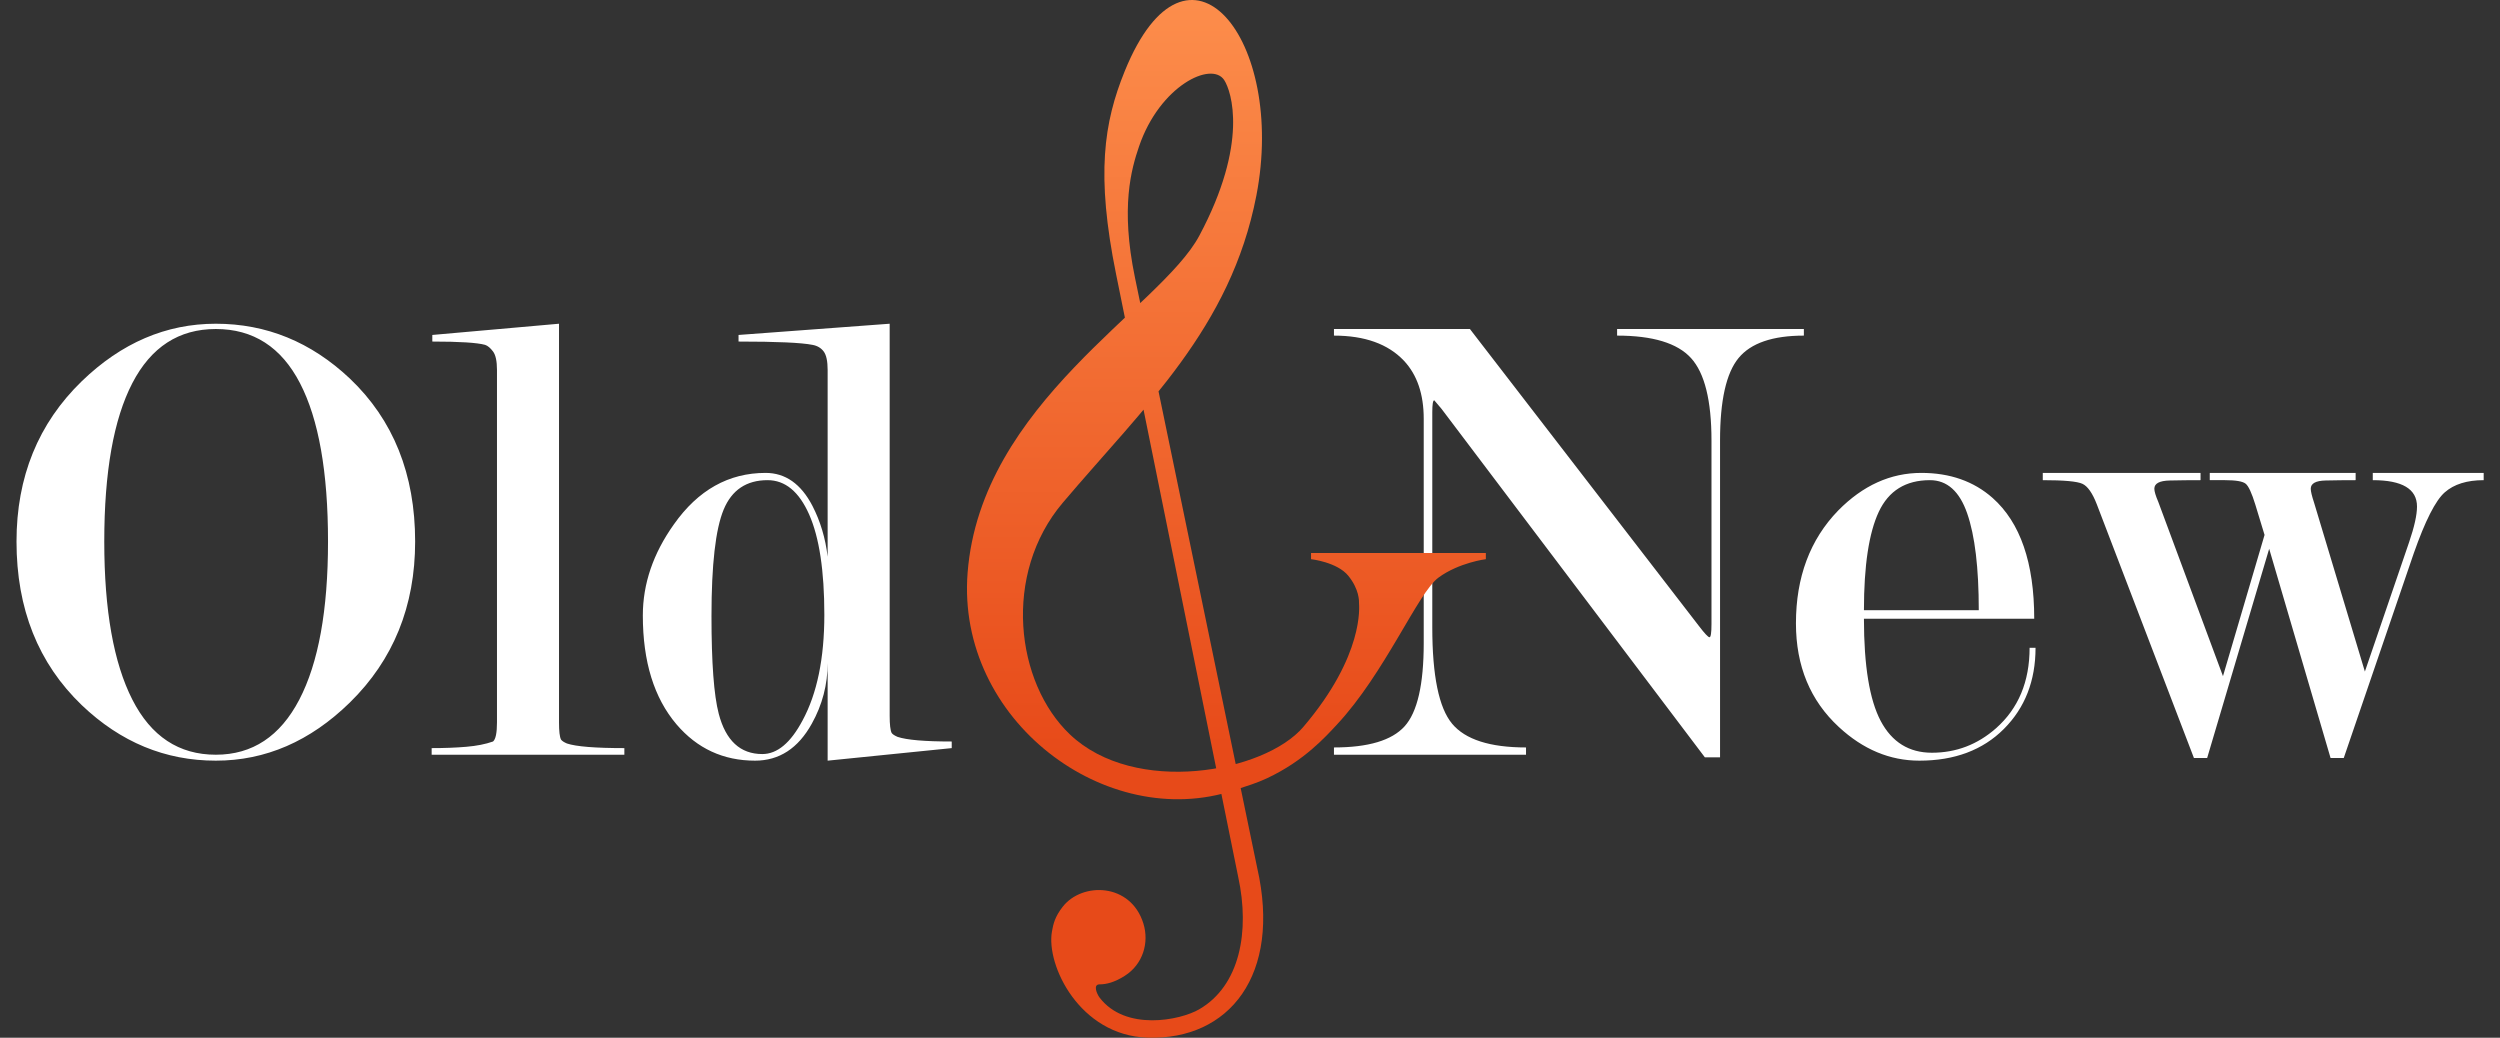
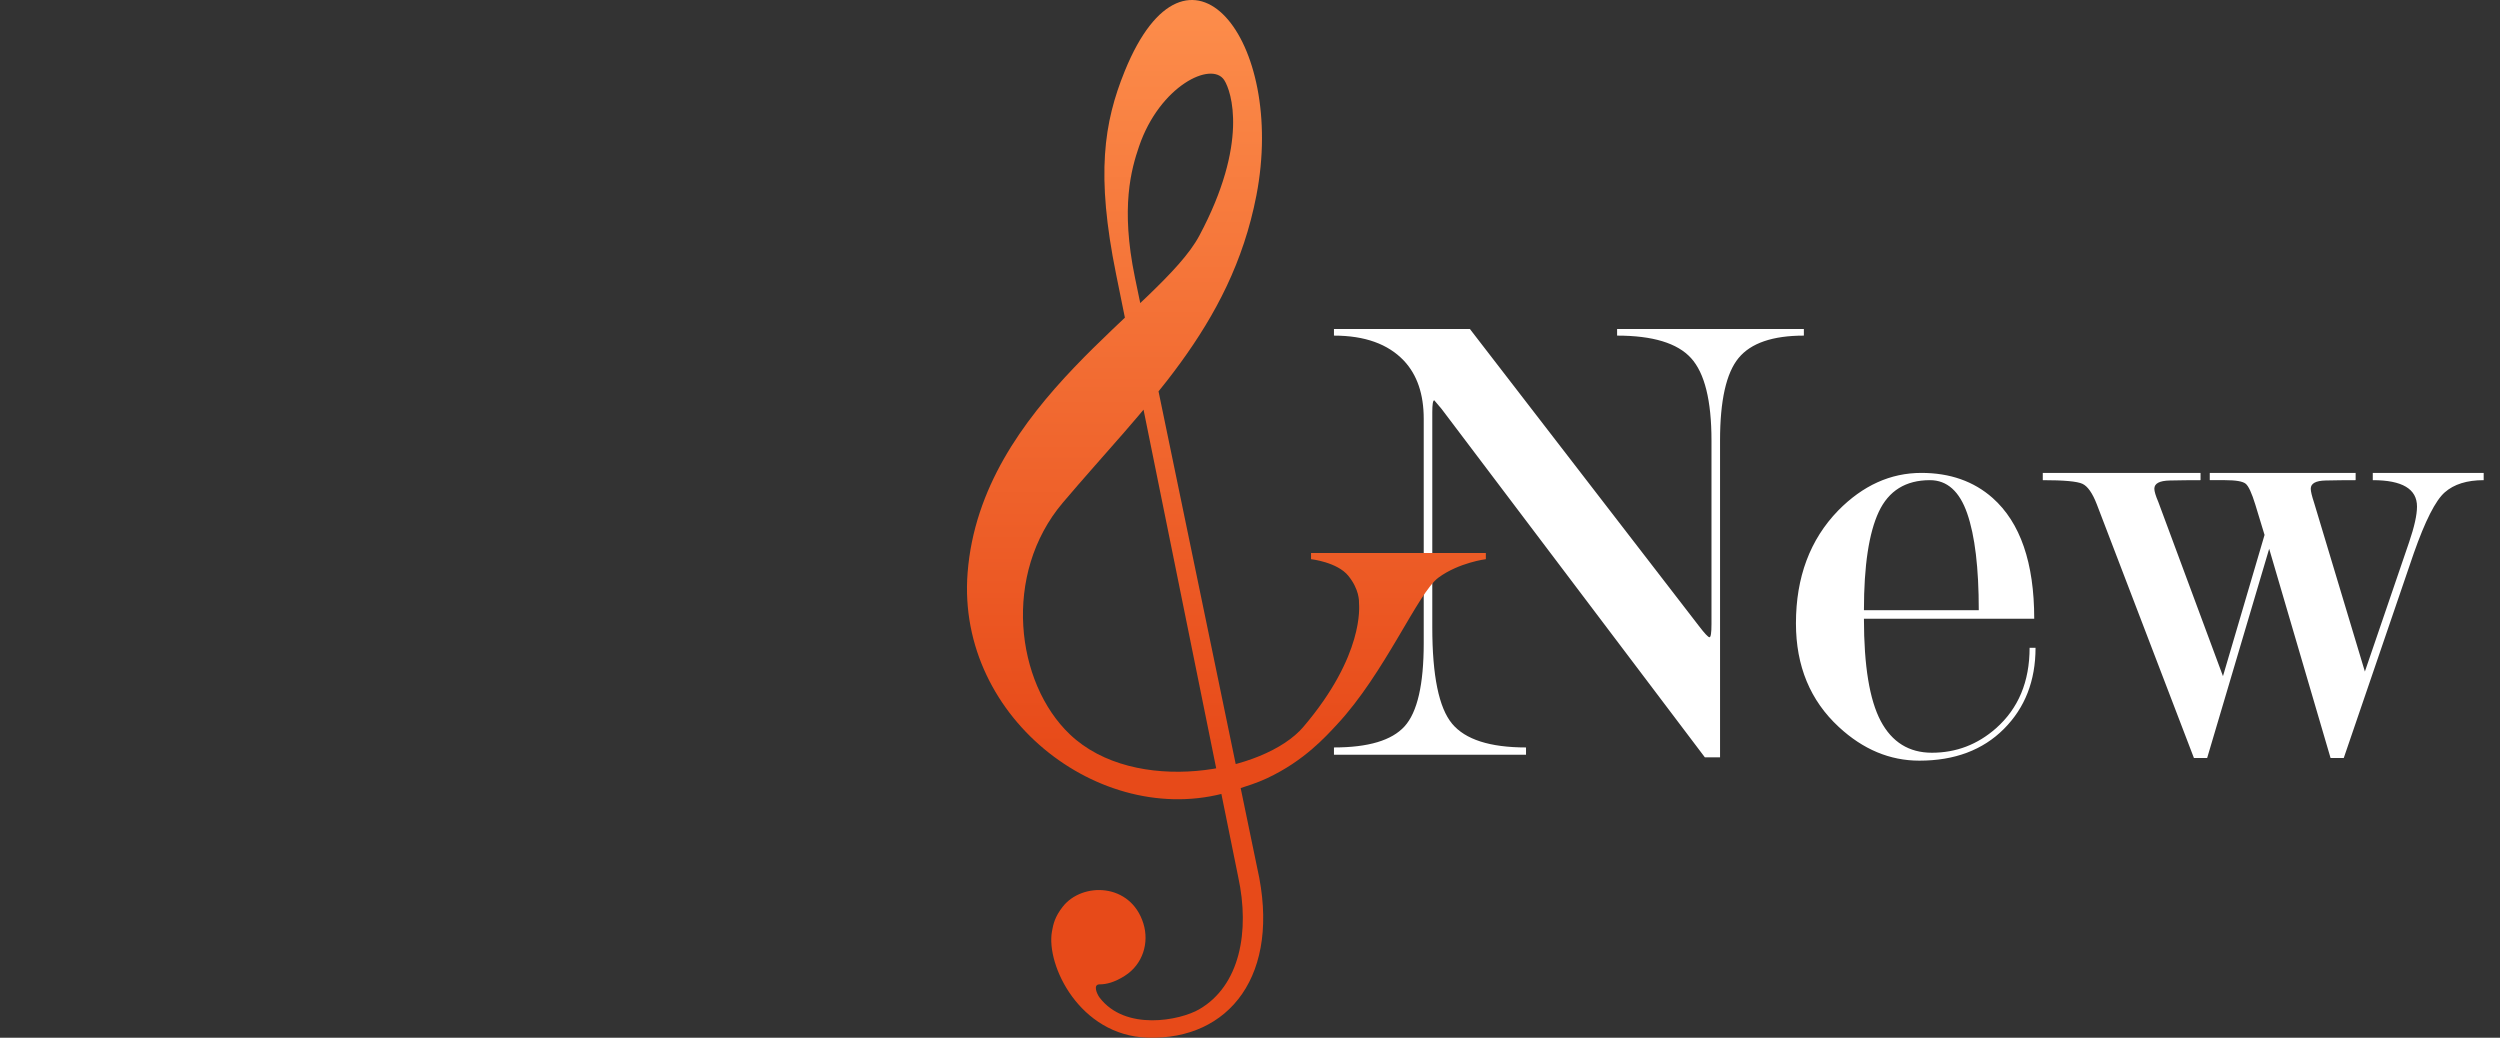
<svg xmlns="http://www.w3.org/2000/svg" width="106px" height="44px" viewBox="0 0 106 44">
  <rect x="0" y="0" width="106" height="44" fill="#333333" stroke="none" />
  <title>LOGOOLDANDNEWWHITE-2</title>
  <desc>Created with Sketch.</desc>
  <defs>
    <linearGradient x1="50%" y1="0%" x2="50%" y2="74.512%" id="linearGradient-1">
      <stop stop-color="#FF9551" offset="0%" />
      <stop stop-color="#E74A19" offset="100%" />
    </linearGradient>
  </defs>
  <g id="Page-1" stroke="none" stroke-width="1" fill="none" fill-rule="evenodd">
    <g id="LOGOOLDANDNEWWHITE-2" fill-rule="nonzero">
-       <path d="M17.602,22.961 C17.602,25.704 16.678,27.98 14.832,29.789 C13.152,31.431 11.259,32.252 9.151,32.252 C7.005,32.252 5.112,31.468 3.47,29.901 C1.623,28.129 0.7,25.816 0.7,22.961 C0.7,20.219 1.623,17.952 3.47,16.161 C5.149,14.538 7.043,13.726 9.151,13.726 C11.296,13.726 13.19,14.501 14.832,16.049 C16.678,17.803 17.602,20.107 17.602,22.961 Z M13.908,22.961 C13.908,20.014 13.512,17.775 12.719,16.245 C11.926,14.715 10.737,13.95 9.151,13.95 C7.584,13.95 6.404,14.715 5.611,16.245 C4.818,17.775 4.421,20.014 4.421,22.961 C4.421,25.872 4.818,28.106 5.611,29.663 C6.404,31.221 7.584,32 9.151,32 C10.699,32 11.879,31.221 12.691,29.663 C13.502,28.106 13.908,25.872 13.908,22.961 Z M23.702,30.629 C23.702,31.002 23.73,31.244 23.786,31.356 C23.824,31.412 23.908,31.468 24.038,31.524 C24.43,31.655 25.242,31.72 26.473,31.72 L26.473,32 L18.302,32 L18.302,31.72 C18.843,31.72 19.332,31.702 19.771,31.664 C20.209,31.627 20.587,31.552 20.904,31.44 C21.016,31.347 21.072,31.077 21.072,30.629 L21.072,15.685 C21.072,15.312 21.016,15.051 20.904,14.902 C20.792,14.753 20.68,14.659 20.568,14.622 C20.232,14.529 19.486,14.482 18.33,14.482 L18.33,14.202 L23.702,13.726 L23.702,30.629 Z M35.092,28.11 C35.092,29.024 34.868,29.883 34.42,30.685 C33.842,31.729 33.04,32.252 32.014,32.252 C30.67,32.252 29.56,31.739 28.684,30.713 C27.732,29.593 27.256,28.054 27.256,26.095 C27.256,24.752 27.695,23.465 28.572,22.234 C29.598,20.778 30.894,20.051 32.461,20.051 C33.301,20.051 33.963,20.517 34.448,21.45 C34.784,22.103 34.999,22.821 35.092,23.605 L35.092,15.685 C35.092,15.312 35.036,15.051 34.924,14.902 C34.812,14.753 34.654,14.659 34.448,14.622 C33.982,14.529 32.937,14.482 31.314,14.482 L31.314,14.202 L37.722,13.726 L37.722,30.349 C37.722,30.722 37.75,30.965 37.806,31.077 C37.844,31.132 37.928,31.188 38.058,31.244 C38.45,31.375 39.215,31.44 40.353,31.44 L40.353,31.72 L35.092,32.252 L35.092,28.11 Z M34.952,26.067 C34.952,24.202 34.737,22.784 34.308,21.814 C33.879,20.844 33.292,20.359 32.545,20.359 C31.65,20.359 31.03,20.774 30.684,21.604 C30.339,22.434 30.167,23.941 30.167,26.123 C30.167,28.101 30.269,29.481 30.475,30.265 C30.773,31.403 31.389,31.972 32.322,31.972 C32.956,31.972 33.525,31.496 34.029,30.545 C34.644,29.407 34.952,27.914 34.952,26.067 L34.952,26.067 Z" id="Shape" fill="#FFFFFF" />
      <path d="M72.567,26.459 L72.567,18.68 C72.567,16.982 72.277,15.816 71.699,15.182 C71.121,14.547 70.076,14.23 68.565,14.23 L68.565,13.95 L76.484,13.95 L76.484,14.23 C75.16,14.23 74.236,14.547 73.714,15.182 C73.192,15.816 72.93,16.982 72.93,18.68 L72.93,32.112 L72.287,32.112 L61.121,17.336 L60.813,16.973 C60.757,16.973 60.729,17.14 60.729,17.476 L60.729,26.599 C60.729,28.651 61.009,30.013 61.569,30.685 C62.128,31.356 63.173,31.692 64.703,31.692 L64.703,32 L56.56,32 L56.56,31.692 C58.015,31.692 59.013,31.394 59.554,30.797 C60.095,30.2 60.366,29.024 60.366,27.271 L60.366,17.756 C60.366,16.711 60.086,15.891 59.526,15.294 C58.854,14.585 57.866,14.23 56.56,14.23 L56.56,13.95 L62.324,13.95 L72.035,26.543 C72.277,26.86 72.427,27.019 72.483,27.019 C72.539,27.019 72.567,26.832 72.567,26.459 L72.567,26.459 Z M79.031,26.235 C79.031,28.231 79.269,29.677 79.744,30.573 C80.22,31.468 80.943,31.916 81.913,31.916 C82.939,31.916 83.844,31.571 84.628,30.881 C85.579,30.041 86.055,28.903 86.055,27.467 L86.307,27.467 C86.307,28.866 85.859,30.013 84.963,30.909 C84.068,31.804 82.874,32.252 81.381,32.252 C80.132,32.252 78.994,31.776 77.967,30.825 C76.755,29.705 76.148,28.241 76.148,26.431 C76.148,24.472 76.745,22.877 77.939,21.646 C78.984,20.583 80.16,20.051 81.465,20.051 C82.678,20.051 83.686,20.405 84.488,21.114 C85.663,22.159 86.251,23.866 86.251,26.235 L79.031,26.235 Z M83.9,25.872 C83.9,24.081 83.737,22.714 83.41,21.772 C83.084,20.83 82.557,20.359 81.829,20.359 C80.803,20.359 80.08,20.806 79.66,21.702 C79.241,22.597 79.031,23.987 79.031,25.872 L83.9,25.872 Z M96.213,23.269 L93.583,32.14 L93.023,32.14 L88.909,21.394 C88.723,20.909 88.517,20.615 88.294,20.513 C88.07,20.41 87.51,20.359 86.614,20.359 L86.614,20.051 L93.303,20.051 L93.303,20.359 C92.874,20.359 92.44,20.363 92.001,20.373 C91.563,20.382 91.344,20.499 91.344,20.722 C91.344,20.834 91.4,21.021 91.512,21.282 L94.254,28.67 L96.017,22.681 L95.625,21.394 C95.476,20.909 95.341,20.615 95.22,20.513 C95.098,20.41 94.804,20.359 94.338,20.359 L93.694,20.359 L93.694,20.051 L99.879,20.051 L99.879,20.359 C99.45,20.359 99.025,20.363 98.606,20.373 C98.186,20.382 97.976,20.499 97.976,20.722 C97.976,20.834 98.023,21.03 98.116,21.31 L100.271,28.474 L102.146,22.989 C102.369,22.336 102.481,21.832 102.481,21.478 C102.481,20.732 101.856,20.359 100.606,20.359 L100.606,20.051 L105.308,20.051 L105.308,20.359 C104.599,20.359 104.049,20.531 103.657,20.876 C103.265,21.221 102.827,22.084 102.342,23.465 L99.375,32.14 L98.816,32.14 L96.213,23.269 Z" id="Shape" fill="#FFFFFF" />
      <g id="Group" transform="translate(41, 0)" fill="url(#linearGradient-1)">
-         <path d="M3.603,39.493 C3.347,40.925 4.775,43.899 7.647,43.996 C11.12,44.114 13.339,41.334 12.305,36.797 L7.121,11.763 C6.504,8.783 6.968,7.167 7.297,6.204 C8.176,3.634 10.372,2.574 10.907,3.396 C11.212,3.866 11.951,6.063 9.849,9.997 C8.211,13.065 0.586,17.088 0.026,24.289 C-0.458,30.55 5.927,35.3 11.334,33.505 C11.953,33.299 12.291,33.199 12.723,32.997 C14.299,32.26 15.214,31.226 15.673,30.736 C17.72,28.549 19.12,25.128 19.993,24.489 C20.866,23.85 22,23.709 22,23.709 C22,23.709 22,23.447 22,23.447 C22,23.447 14.588,23.447 14.588,23.447 C14.588,23.447 14.588,23.709 14.588,23.709 C14.588,23.709 15.699,23.833 16.169,24.414 C16.638,24.995 16.623,25.485 16.623,25.581 C16.623,25.677 16.863,27.768 14.261,30.822 C12.612,32.757 7.117,33.756 4.366,31.141 C2.061,28.95 1.497,24.345 4.062,21.316 C7.537,17.213 11.179,13.914 12.269,8.298 C13.557,1.656 9.351,-3.523 6.691,3.011 C5.799,5.203 5.467,7.404 6.321,11.621 L11.501,37.188 C12,39.493 11.574,41.79 9.849,42.793 C9.033,43.268 6.712,43.732 5.62,42.294 C5.509,42.148 5.333,41.737 5.62,41.737 C5.907,41.737 6.249,41.656 6.691,41.375 C7.459,40.888 7.735,39.968 7.477,39.148 C6.937,37.431 4.888,37.391 4.062,38.442 C3.722,38.876 3.659,39.184 3.603,39.493 Z" id="Combined-Shape" />
+         <path d="M3.603,39.493 C3.347,40.925 4.775,43.899 7.647,43.996 C11.12,44.114 13.339,41.334 12.305,36.797 L7.121,11.763 C6.504,8.783 6.968,7.167 7.297,6.204 C8.176,3.634 10.372,2.574 10.907,3.396 C11.212,3.866 11.951,6.063 9.849,9.997 C8.211,13.065 0.586,17.088 0.026,24.289 C-0.458,30.55 5.927,35.3 11.334,33.505 C11.953,33.299 12.291,33.199 12.723,32.997 C14.299,32.26 15.214,31.226 15.673,30.736 C17.72,28.549 19.12,25.128 19.993,24.489 C20.866,23.85 22,23.709 22,23.709 C22,23.709 22,23.447 22,23.447 C22,23.447 14.588,23.447 14.588,23.447 C14.588,23.447 14.588,23.709 14.588,23.709 C14.588,23.709 15.699,23.833 16.169,24.414 C16.638,24.995 16.623,25.485 16.623,25.581 C16.623,25.677 16.863,27.768 14.261,30.822 C12.612,32.757 7.117,33.756 4.366,31.141 C2.061,28.95 1.497,24.345 4.062,21.316 C7.537,17.213 11.179,13.914 12.269,8.298 C13.557,1.656 9.351,-3.523 6.691,3.011 C5.799,5.203 5.467,7.404 6.321,11.621 L11.501,37.188 C12,39.493 11.574,41.79 9.849,42.793 C9.033,43.268 6.712,43.732 5.62,42.294 C5.509,42.148 5.333,41.737 5.62,41.737 C5.907,41.737 6.249,41.656 6.691,41.375 C7.459,40.888 7.735,39.968 7.477,39.148 C6.937,37.431 4.888,37.391 4.062,38.442 C3.722,38.876 3.659,39.184 3.603,39.493 " id="Combined-Shape" />
      </g>
    </g>
  </g>
</svg>